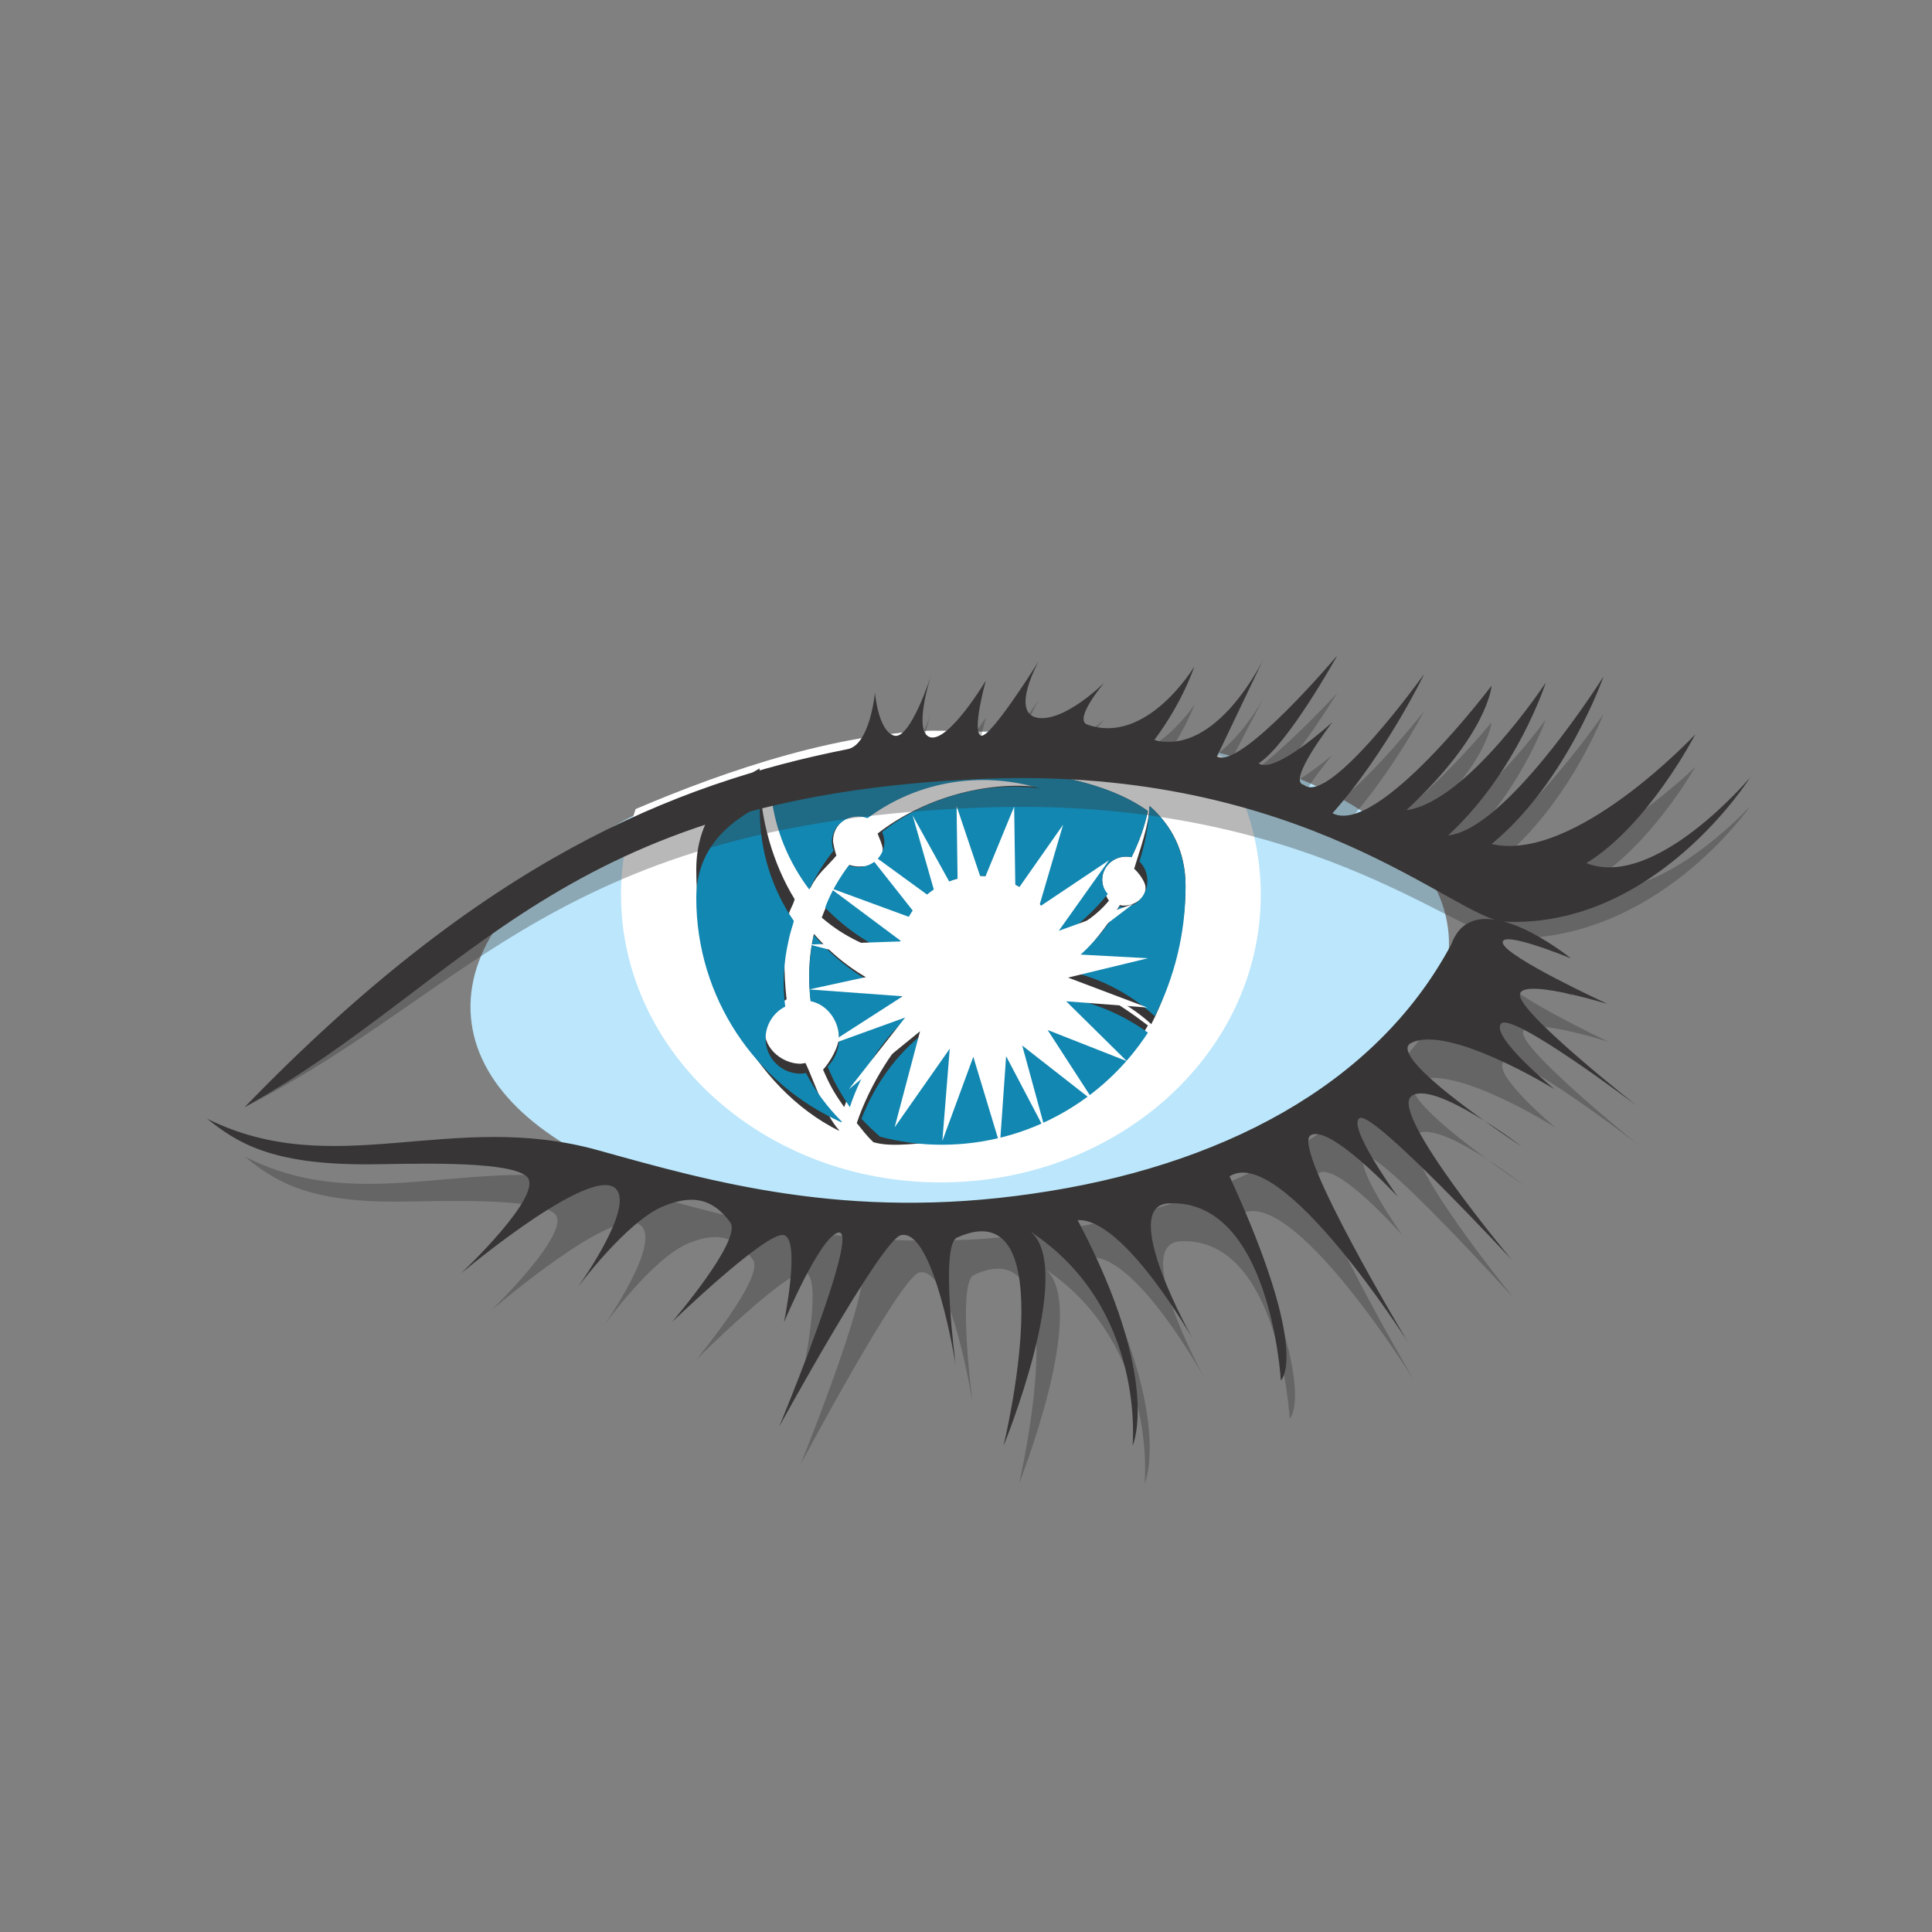
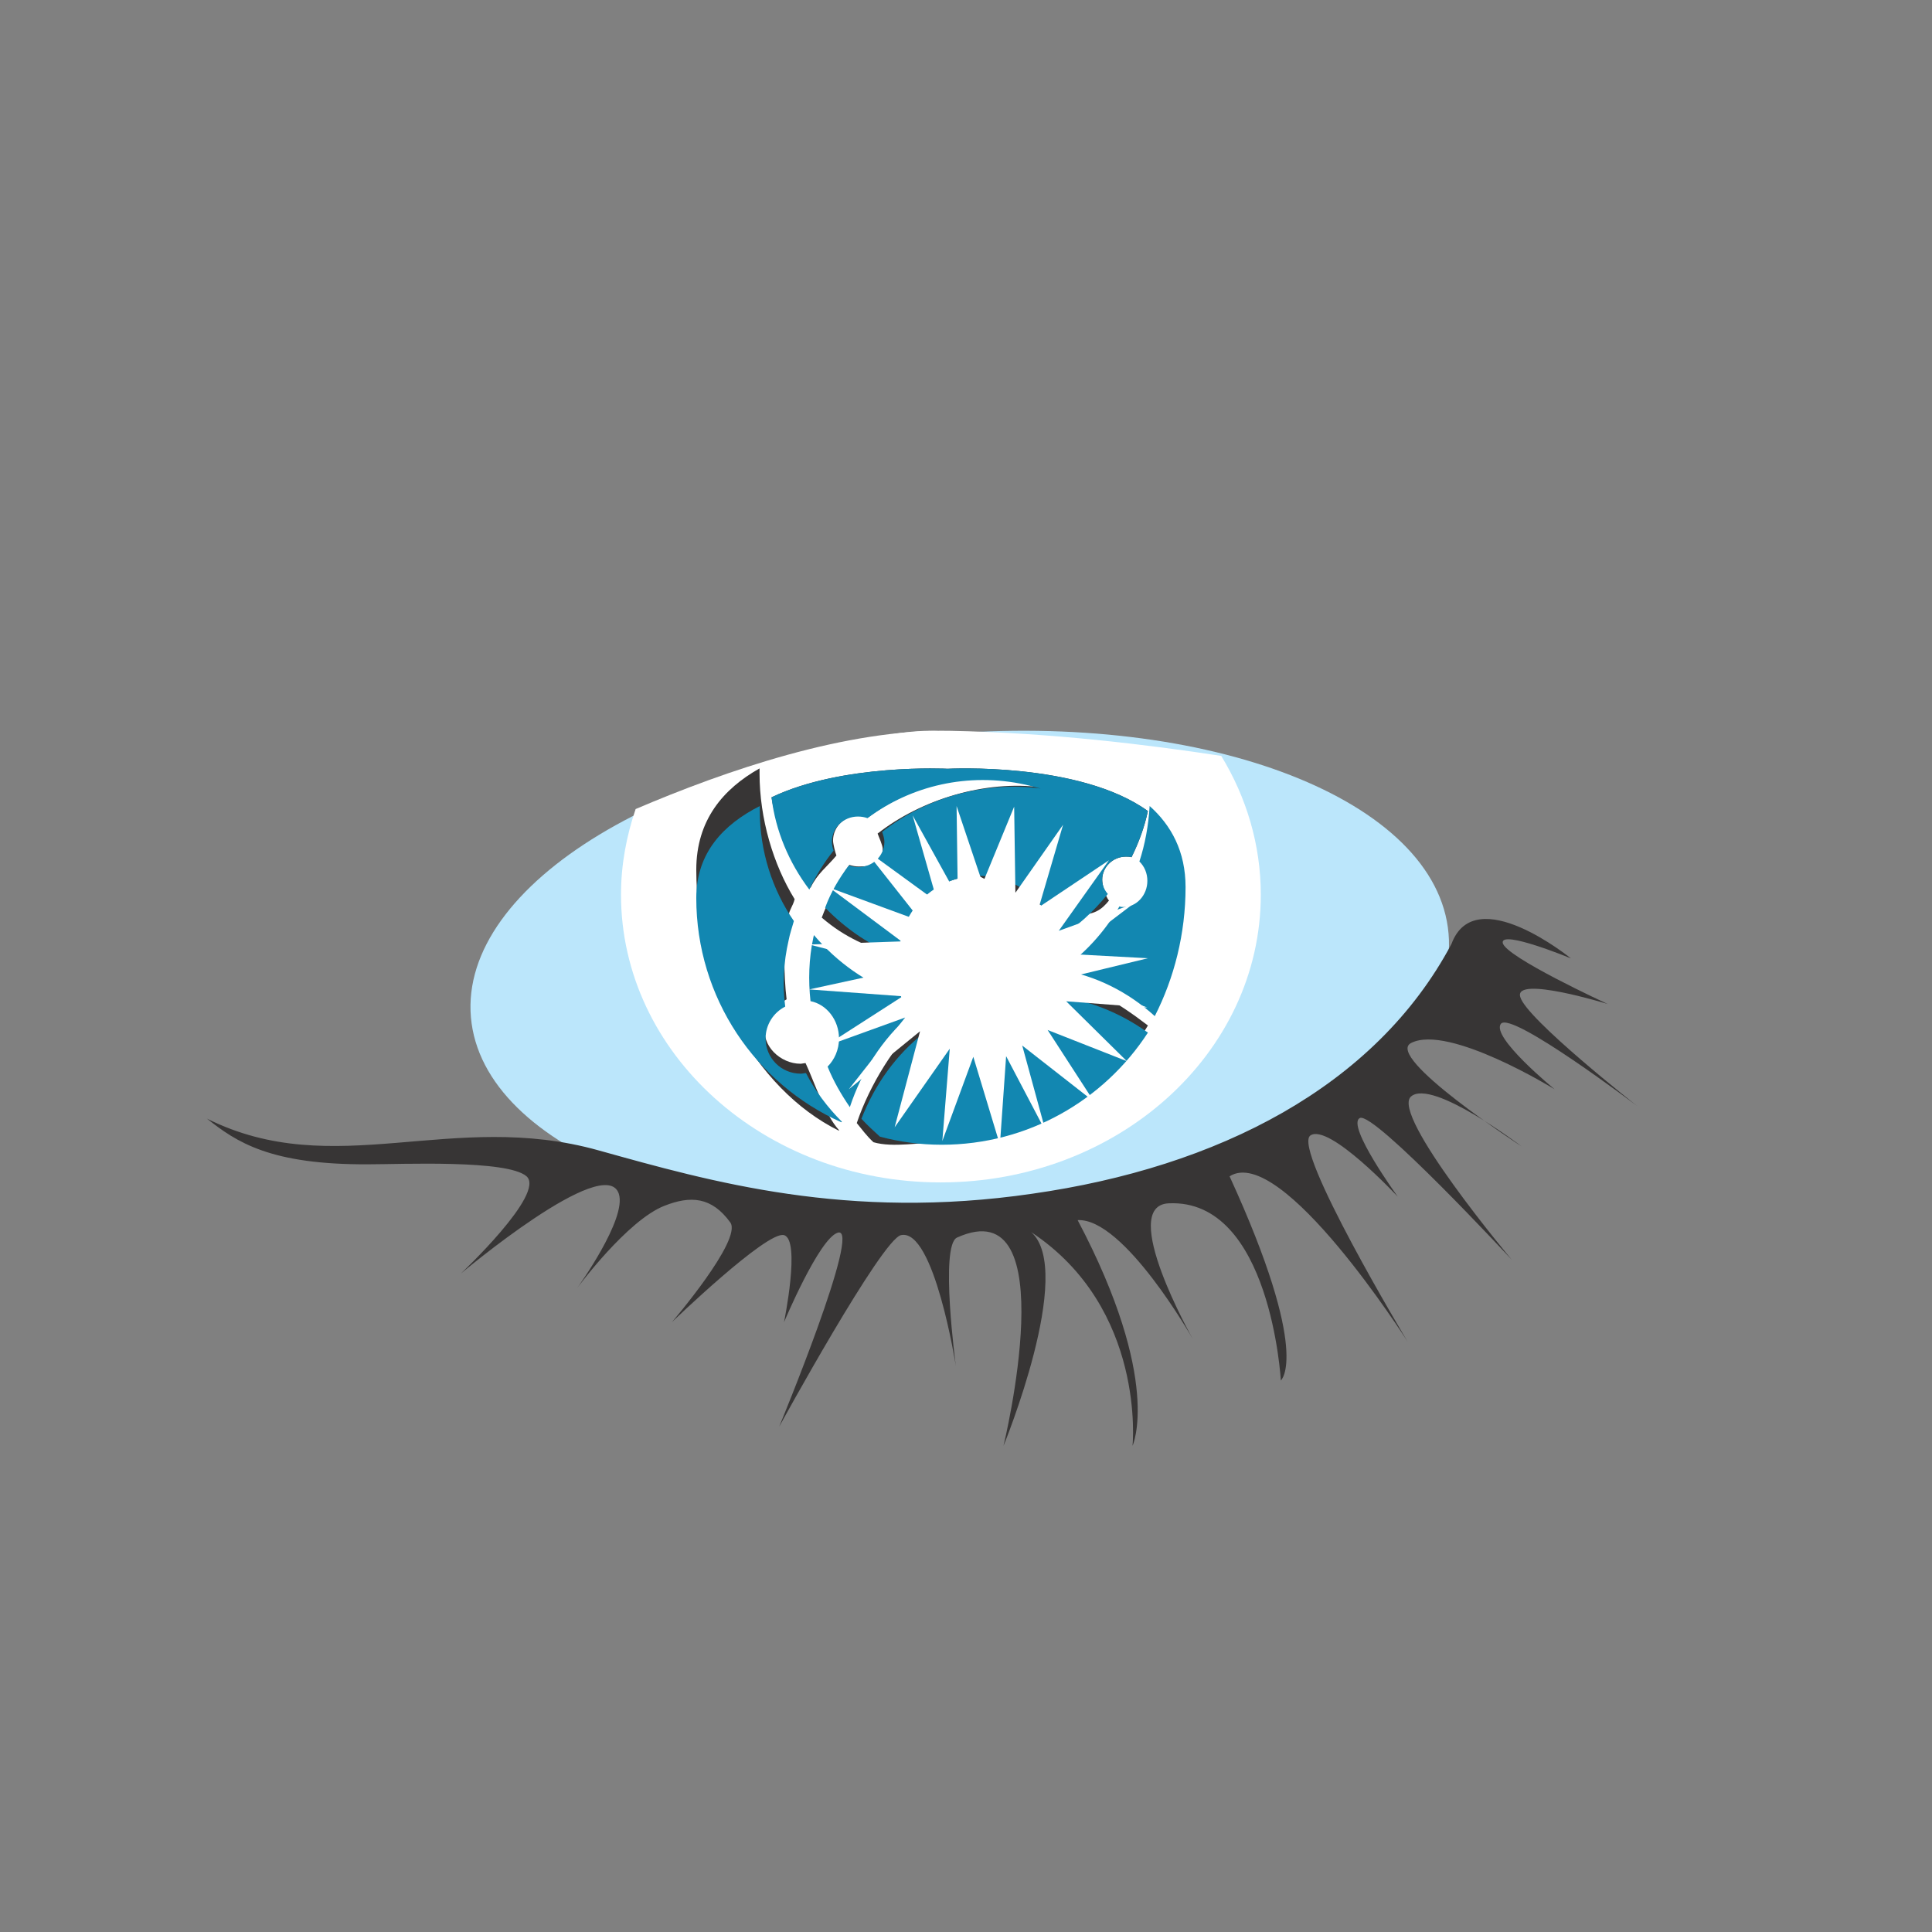
<svg xmlns="http://www.w3.org/2000/svg" width="56" height="56" viewBox="0 0 56 56" fill="none">
  <rect x="0" y="0" width="56" height="56" fill="#808080" stroke="none" />
  <path d="M41.987 27.059C42.322 30.912 36.249 34.59 28.417 35.258C20.585 35.927 13.984 33.34 13.65 29.487C13.316 25.634 19.388 21.956 27.22 21.287C35.035 20.619 41.653 23.188 41.987 27.059Z" fill="#BBE6FB" />
  <path d="M27.529 21.183C24.529 21.13 21.035 22.335 18.424 23.451C18.159 24.23 18 25.062 18 25.93C18 30.535 22.147 34.273 27.264 34.273C32.381 34.273 36.545 30.553 36.545 25.93C36.545 24.478 36.122 23.096 35.398 21.91C33.316 21.591 30.44 21.236 27.529 21.183Z" fill="white" />
  <path d="M27.234 21.191C25.667 21.082 22.966 21.97 20.715 22.857C20.365 23.727 20.182 24.686 20.182 25.701C20.182 29.831 23.633 33.182 27.267 33.182C30.885 33.182 34.086 29.831 34.353 25.701C34.436 24.36 34.019 23.093 33.419 22.006C31.102 21.571 28.634 21.299 27.234 21.191Z" fill="white" />
-   <path d="M23.492 25.737C23.688 25.323 23.966 25.132 24.244 24.798C24.211 24.718 24.146 24.448 24.146 24.368C24.146 23.954 24.489 23.636 24.898 23.636C24.997 23.636 25.095 23.652 25.176 23.684C26.436 22.744 28.088 22.346 29.756 22.713C29.903 22.744 30.05 22.792 30.198 22.824C28.562 22.601 26.698 23.174 25.438 24.161C25.471 24.257 25.585 24.495 25.585 24.607C25.585 25.021 25.307 25.116 24.898 25.116C24.8 25.116 24.718 25.1 24.62 25.069C24.342 25.435 23.983 26.151 23.819 26.597C24.522 27.202 25.144 27.425 25.962 27.727C25.962 27.695 25.994 27.647 25.994 27.616C25.994 26.39 27.106 25.387 28.366 25.387C29.494 25.387 30.443 26.183 30.623 27.233C31.195 26.883 31.735 26.613 32.144 26.103C32.046 25.992 31.948 25.658 31.948 25.498C31.948 25.132 32.258 24.83 32.635 24.83C32.684 24.83 32.733 24.83 32.798 24.846C33.011 24.416 33.174 23.97 33.272 23.509C31.293 22.076 27.466 22.283 27.466 22.283C27.466 22.283 24.424 22.124 22.363 23.111C22.511 24.034 22.903 24.957 23.492 25.737Z" fill="#373535" />
-   <path d="M32.875 25.18C33.024 25.323 33.09 25.429 33.156 25.554C33.338 25.91 32.974 26.249 32.577 26.249C32.544 26.249 32.494 26.249 32.461 26.231C32.031 26.961 31.27 27.887 30.591 28.368C31.634 28.546 32.61 28.991 33.371 29.686C33.934 28.6 34.364 27.015 34.364 25.679C34.364 24.663 33.95 23.915 33.322 23.363C33.305 23.915 33.024 24.681 32.875 25.18ZM24.469 32.091C24.817 31.058 25.66 30.274 26.471 29.579C26.355 29.401 26.174 28.974 26.107 28.778C25.131 28.457 24.271 27.852 23.592 27.068C23.592 27.086 23.576 27.121 23.576 27.139C23.443 27.745 23.427 28.368 23.493 28.956C23.956 29.045 24.32 29.49 24.32 30.024C24.32 30.345 24.055 30.79 23.857 31.004C24.055 31.467 24.204 31.716 24.469 32.091Z" fill="#373535" />
+   <path d="M23.492 25.737C23.688 25.323 23.966 25.132 24.244 24.798C24.211 24.718 24.146 24.448 24.146 24.368C24.146 23.954 24.489 23.636 24.898 23.636C24.997 23.636 25.095 23.652 25.176 23.684C26.436 22.744 28.088 22.346 29.756 22.713C29.903 22.744 30.05 22.792 30.198 22.824C28.562 22.601 26.698 23.174 25.438 24.161C25.471 24.257 25.585 24.495 25.585 24.607C25.585 25.021 25.307 25.116 24.898 25.116C24.8 25.116 24.718 25.1 24.62 25.069C24.342 25.435 23.983 26.151 23.819 26.597C24.522 27.202 25.144 27.425 25.962 27.727C25.962 27.695 25.994 27.647 25.994 27.616C25.994 26.39 27.106 25.387 28.366 25.387C31.195 26.883 31.735 26.613 32.144 26.103C32.046 25.992 31.948 25.658 31.948 25.498C31.948 25.132 32.258 24.83 32.635 24.83C32.684 24.83 32.733 24.83 32.798 24.846C33.011 24.416 33.174 23.97 33.272 23.509C31.293 22.076 27.466 22.283 27.466 22.283C27.466 22.283 24.424 22.124 22.363 23.111C22.511 24.034 22.903 24.957 23.492 25.737Z" fill="#373535" />
  <path d="M24.317 32.756C23.901 32.294 23.617 31.388 23.35 30.815C23.3 30.815 23.25 30.833 23.2 30.833C22.633 30.833 22.049 30.316 22.183 29.705C22.25 29.373 22.466 29.151 22.8 28.966C22.716 28.263 22.7 27.283 22.85 26.562C22.883 26.359 22.983 26.266 23.033 26.063C22.416 25.064 22.016 23.733 22.016 22.42V22.273C20.965 22.864 20.182 23.77 20.182 25.212C20.182 28.411 21.849 31.554 24.317 32.775V32.756ZM30.404 28.337C30.087 29.336 29.22 30.075 28.203 30.075C27.653 30.075 27.152 29.872 26.769 29.52C25.952 30.223 25.201 31.462 24.834 32.553C25.001 32.756 25.118 32.923 25.318 33.108C25.885 33.274 26.685 33.108 27.302 33.108C29.787 33.108 32.005 31.887 33.273 29.724C32.405 29.058 31.405 28.43 30.404 28.337Z" fill="#373535" />
  <path d="M23.459 25.785C23.655 25.371 23.884 25.005 24.162 24.655C24.13 24.575 24.113 24.48 24.113 24.4C24.113 23.986 24.457 23.668 24.866 23.668C24.964 23.668 25.062 23.684 25.144 23.715C26.403 22.776 28.055 22.378 29.723 22.744C29.87 22.776 30.018 22.824 30.165 22.856C28.529 22.633 26.828 23.127 25.569 24.113C25.602 24.209 25.634 24.305 25.634 24.4C25.634 24.814 25.291 25.132 24.882 25.132C24.784 25.132 24.702 25.116 24.604 25.084C24.326 25.451 24.081 25.864 23.917 26.31C24.522 26.931 25.258 27.441 26.076 27.727V27.616C26.076 26.39 27.106 25.387 28.366 25.387C29.494 25.387 30.443 26.183 30.623 27.233C31.195 26.883 31.686 26.438 32.111 25.912C32.013 25.801 31.948 25.658 31.948 25.498C31.948 25.132 32.258 24.83 32.635 24.83C32.684 24.83 32.733 24.83 32.798 24.846C33.011 24.416 33.174 23.97 33.272 23.509C31.293 22.076 27.466 22.283 27.466 22.283C27.466 22.283 24.424 22.124 22.363 23.111C22.478 24.082 22.87 25.005 23.459 25.785Z" fill="#1287B1" />
  <path d="M33.026 24.971C33.175 25.116 33.257 25.315 33.257 25.532C33.257 25.947 32.943 26.29 32.563 26.29C32.53 26.29 32.481 26.29 32.448 26.272C32.018 27.013 31.44 27.646 30.762 28.115C31.754 28.278 32.696 28.748 33.472 29.453C34.034 28.35 34.364 27.067 34.364 25.712C34.364 24.682 33.951 23.923 33.323 23.363C33.29 23.923 33.191 24.465 33.026 24.971ZM24.633 32.091C24.98 31.043 25.575 30.121 26.384 29.416C26.268 29.236 26.169 29.055 26.103 28.838C25.128 28.513 24.269 27.899 23.592 27.104C23.592 27.122 23.575 27.158 23.575 27.176C23.443 27.79 23.427 28.423 23.493 29.019C23.955 29.109 24.319 29.561 24.319 30.103C24.319 30.428 24.187 30.717 23.988 30.916C24.154 31.332 24.385 31.729 24.633 32.091Z" fill="#1287B1" />
  <path d="M24.4 32.511C23.982 32.092 23.63 31.623 23.362 31.104C23.312 31.104 23.262 31.121 23.212 31.121C22.642 31.121 22.191 30.668 22.191 30.099C22.191 29.697 22.425 29.345 22.76 29.177C22.676 28.54 22.709 27.904 22.86 27.25C22.894 27.066 22.96 26.882 23.011 26.697C22.391 25.793 22.023 24.687 22.023 23.497V23.363C20.968 23.899 20.182 24.72 20.182 26.027C20.182 28.926 21.906 31.422 24.384 32.528C24.4 32.528 24.4 32.528 24.4 32.511ZM30.443 28.859C30.125 29.764 29.255 30.434 28.234 30.434C27.681 30.434 27.179 30.249 26.794 29.931C25.974 30.568 25.354 31.439 24.969 32.428C25.137 32.612 25.321 32.779 25.505 32.947C26.074 33.098 26.677 33.181 27.296 33.181C29.791 33.181 32 31.891 33.273 29.931C32.435 29.328 31.448 28.943 30.443 28.859Z" fill="#1287B1" />
  <path d="M30.958 28.336L33.273 27.775L30.94 27.649L32.843 26.202L30.689 26.98L32.142 24.936L30.114 26.293L30.814 23.906L29.432 25.877L29.396 23.381L28.481 25.605L27.727 23.363L27.763 26.003L26.453 23.634L27.171 26.148L25.035 24.593L26.704 26.708L24.047 25.732L26.13 27.287L23.455 27.377L26.201 28.082L23.455 28.679L26.165 28.878L23.886 30.343L26.237 29.493L24.604 31.572L26.668 29.891L25.932 32.675L27.529 30.397L27.314 33.073L28.212 30.632L28.983 33.181L29.163 30.614L30.312 32.802L29.63 30.306L31.712 31.934L30.366 29.855L32.663 30.759L30.904 29.023L33.255 29.204L30.958 28.336Z" fill="white" />
-   <path d="M7.092 32.091C14.019 25.544 19.547 23.519 24.574 22.605C25.23 22.491 25.369 21.103 25.369 21.103C25.369 21.103 25.455 22.115 25.921 22.246C26.388 22.377 26.992 20.662 26.992 20.662C26.992 20.662 26.44 22.197 26.992 22.295C27.545 22.377 28.582 20.793 28.582 20.793C28.582 20.793 28.167 22.148 28.444 22.246C28.72 22.328 30.119 20.27 30.119 20.27C30.119 20.27 29.29 21.625 30.067 21.773C30.862 21.903 32.02 20.842 32.02 20.842C32.02 20.842 31.121 21.805 31.518 21.952C33.246 22.523 34.628 20.417 34.628 20.417C34.628 20.417 34.3 21.348 33.471 22.36C35.284 22.801 36.632 20.221 36.632 20.221L35.284 22.801C35.975 23.128 38.757 20.091 38.757 20.091C38.757 20.091 37.323 22.458 36.476 22.948C36.943 23.307 38.618 21.887 38.618 21.887C38.618 21.887 37.271 23.47 37.789 23.552C38.532 24.123 41.279 20.613 41.279 20.613C41.279 20.613 40.208 22.687 38.636 24.303C39.949 24.94 43.231 20.94 43.231 20.94C43.231 20.94 43.145 22.213 40.761 24.238C42.523 24.026 44.803 20.858 44.803 20.858C44.803 20.858 43.974 23.226 41.97 24.907C43.697 24.744 46.478 20.695 46.478 20.695C46.478 20.695 45.407 23.503 43.231 25.136C45.649 25.642 49.139 22.23 49.139 22.23C49.139 22.23 47.774 24.646 45.978 25.642C47.981 26.36 50.728 23.372 50.728 23.372C50.728 23.372 47.981 27.372 43.611 27.193C42.177 27.128 37.841 23.079 28.547 23.405C16.247 23.83 13.656 28.76 7.092 32.091Z" fill="#373535" fill-opacity="0.35" />
-   <path d="M7.092 32.091C14.016 24.929 19.542 22.715 24.567 21.715C25.223 21.59 25.361 20.072 25.361 20.072C25.361 20.072 25.448 21.179 25.914 21.322C26.38 21.465 26.985 19.589 26.985 19.589C26.985 19.589 26.432 21.268 26.985 21.375C27.537 21.465 28.573 19.732 28.573 19.732C28.573 19.732 28.159 21.215 28.435 21.322C28.711 21.411 30.11 19.161 30.11 19.161C30.11 19.161 29.281 20.643 30.058 20.804C30.853 20.947 32.01 19.786 32.01 19.786C32.01 19.786 31.112 20.84 31.509 21C33.236 21.625 34.617 19.322 34.617 19.322C34.617 19.322 34.289 20.34 33.46 21.447C35.273 21.929 36.62 19.107 36.62 19.107L35.273 21.929C35.964 22.322 38.761 19 38.761 19C38.761 19 37.328 21.59 36.482 22.125C36.948 22.465 38.623 20.929 38.623 20.929C38.623 20.929 37.276 22.661 37.794 22.75C38.537 23.375 41.282 19.536 41.282 19.536C41.282 19.536 40.195 21.804 38.623 23.572C39.936 24.251 43.234 19.875 43.234 19.875C43.234 19.875 43.148 21.268 40.764 23.483C42.526 23.25 44.805 19.786 44.805 19.786C44.805 19.786 43.976 22.375 41.973 24.215C43.7 24.036 46.48 19.607 46.48 19.607C46.48 19.607 45.41 22.679 43.234 24.465C45.651 25.019 49.139 21.286 49.139 21.286C49.139 21.286 47.775 23.929 45.979 25.019C47.983 25.804 50.728 22.536 50.728 22.536C50.728 22.536 47.983 26.912 43.614 26.715C42.181 26.644 37.846 22.215 28.556 22.572C16.261 23.054 13.654 28.43 7.092 32.091Z" fill="#373535" />
-   <path d="M7.092 33.522C10.699 35.369 14.001 33.244 18.153 34.446C21.318 35.352 25.163 36.484 30.388 35.7C35.612 34.934 40.07 32.599 42.214 28.452C42.878 26.606 45.584 28.87 45.584 28.87C45.584 28.87 43.61 28.034 43.661 28.418C43.712 28.818 46.622 30.195 46.622 30.195C46.622 30.195 43.984 29.358 44.154 29.986C44.307 30.613 47.455 33.157 47.455 33.157C47.455 33.157 43.865 30.404 43.576 30.787C43.269 31.17 45.09 32.686 45.09 32.686C45.09 32.686 42.095 30.787 41.04 31.345C40.274 31.745 44.154 34.341 44.154 34.341C44.154 34.341 41.636 32.373 41.04 32.895C40.444 33.418 43.882 37.634 43.882 37.634C43.882 37.634 39.968 33.313 39.577 33.522C39.185 33.731 40.649 35.805 40.649 35.805C40.649 35.805 38.743 33.644 38.215 34.01C37.688 34.394 40.972 39.986 40.972 39.986C40.972 39.986 37.416 34.254 35.935 35.212C38.232 40.387 37.382 41.119 37.382 41.119C37.382 41.119 37.092 35.84 34.216 35.979C32.77 36.049 34.897 39.916 34.897 39.916C34.897 39.916 32.94 36.38 31.63 36.449C34.029 41.119 33.178 43 33.178 43C33.178 43 33.57 39.011 30.32 36.798C31.562 37.93 29.537 43 29.537 43C29.537 43 31.307 35.526 28.227 36.955C27.733 37.181 28.192 40.683 28.192 40.683C28.192 40.683 27.58 36.676 26.644 36.885C26.099 37.007 23.207 42.443 23.207 42.443C23.207 42.443 25.572 36.571 24.857 36.815C24.33 36.989 23.343 39.411 23.343 39.411C23.343 39.411 23.819 37.024 23.343 36.885C22.866 36.745 20.178 39.411 20.178 39.411C20.178 39.411 22.169 37.024 21.828 36.519C21.301 35.77 20.705 35.735 19.973 36.031C18.918 36.449 17.506 38.418 17.506 38.418C17.506 38.418 18.918 36.414 18.68 35.683C18.289 34.481 14.222 38 14.222 38C14.222 38 16.621 35.683 16.077 35.178C15.532 34.69 12.537 34.829 11.618 34.829C8.879 34.864 7.926 34.202 7.092 33.522Z" fill="#373535" fill-opacity="0.35" />
  <path d="M6 32.425C9.705 34.27 13.095 32.147 17.36 33.347C20.61 34.252 24.56 35.383 29.925 34.6C35.291 33.835 39.87 31.503 42.072 27.361C42.753 25.516 45.532 27.778 45.532 27.778C45.532 27.778 43.505 26.943 43.557 27.326C43.61 27.726 46.598 29.101 46.598 29.101C46.598 29.101 43.889 28.266 44.064 28.892C44.221 29.519 47.455 32.059 47.455 32.059C47.455 32.059 43.802 29.292 43.505 29.675C43.208 30.058 45.06 31.572 45.06 31.572C45.06 31.572 41.984 29.675 40.901 30.232C40.114 30.633 44.099 33.225 44.099 33.225C44.099 33.225 41.513 31.259 40.901 31.781C40.289 32.303 43.819 36.515 43.819 36.515C43.819 36.515 39.817 32.199 39.415 32.407C39.013 32.616 40.516 34.687 40.516 34.687C40.516 34.687 38.524 32.547 37.982 32.912C37.44 33.295 40.796 38.881 40.796 38.881C40.796 38.881 37.143 33.139 35.64 34.096C38.017 39.282 37.126 40.013 37.126 40.013C37.126 40.013 36.829 34.739 33.875 34.879C32.39 34.948 34.574 38.812 34.574 38.812C34.574 38.812 32.582 35.296 31.236 35.366C33.7 40.03 32.827 41.909 32.827 41.909C32.827 41.909 33.229 37.924 29.89 35.714C31.166 36.845 29.087 41.909 29.087 41.909C29.087 41.909 30.904 34.444 27.741 35.871C27.234 36.097 27.706 39.595 27.706 39.595C27.706 39.595 27.077 35.592 26.116 35.801C25.556 35.923 22.585 41.353 22.585 41.353C22.585 41.353 25.015 35.488 24.28 35.731C23.739 35.906 22.725 38.325 22.725 38.325C22.725 38.325 23.215 35.94 22.725 35.801C22.236 35.662 19.474 38.325 19.474 38.325C19.474 38.325 21.519 35.94 21.17 35.436C20.628 34.687 20.016 34.653 19.265 34.948C18.181 35.366 16.731 37.333 16.731 37.333C16.731 37.333 18.181 35.331 17.936 34.6C17.535 33.4 13.358 36.915 13.358 36.915C13.358 36.915 15.822 34.6 15.263 34.096C14.703 33.608 11.627 33.748 10.684 33.748C7.835 33.765 6.856 33.104 6 32.425Z" fill="#373535" />
</svg>